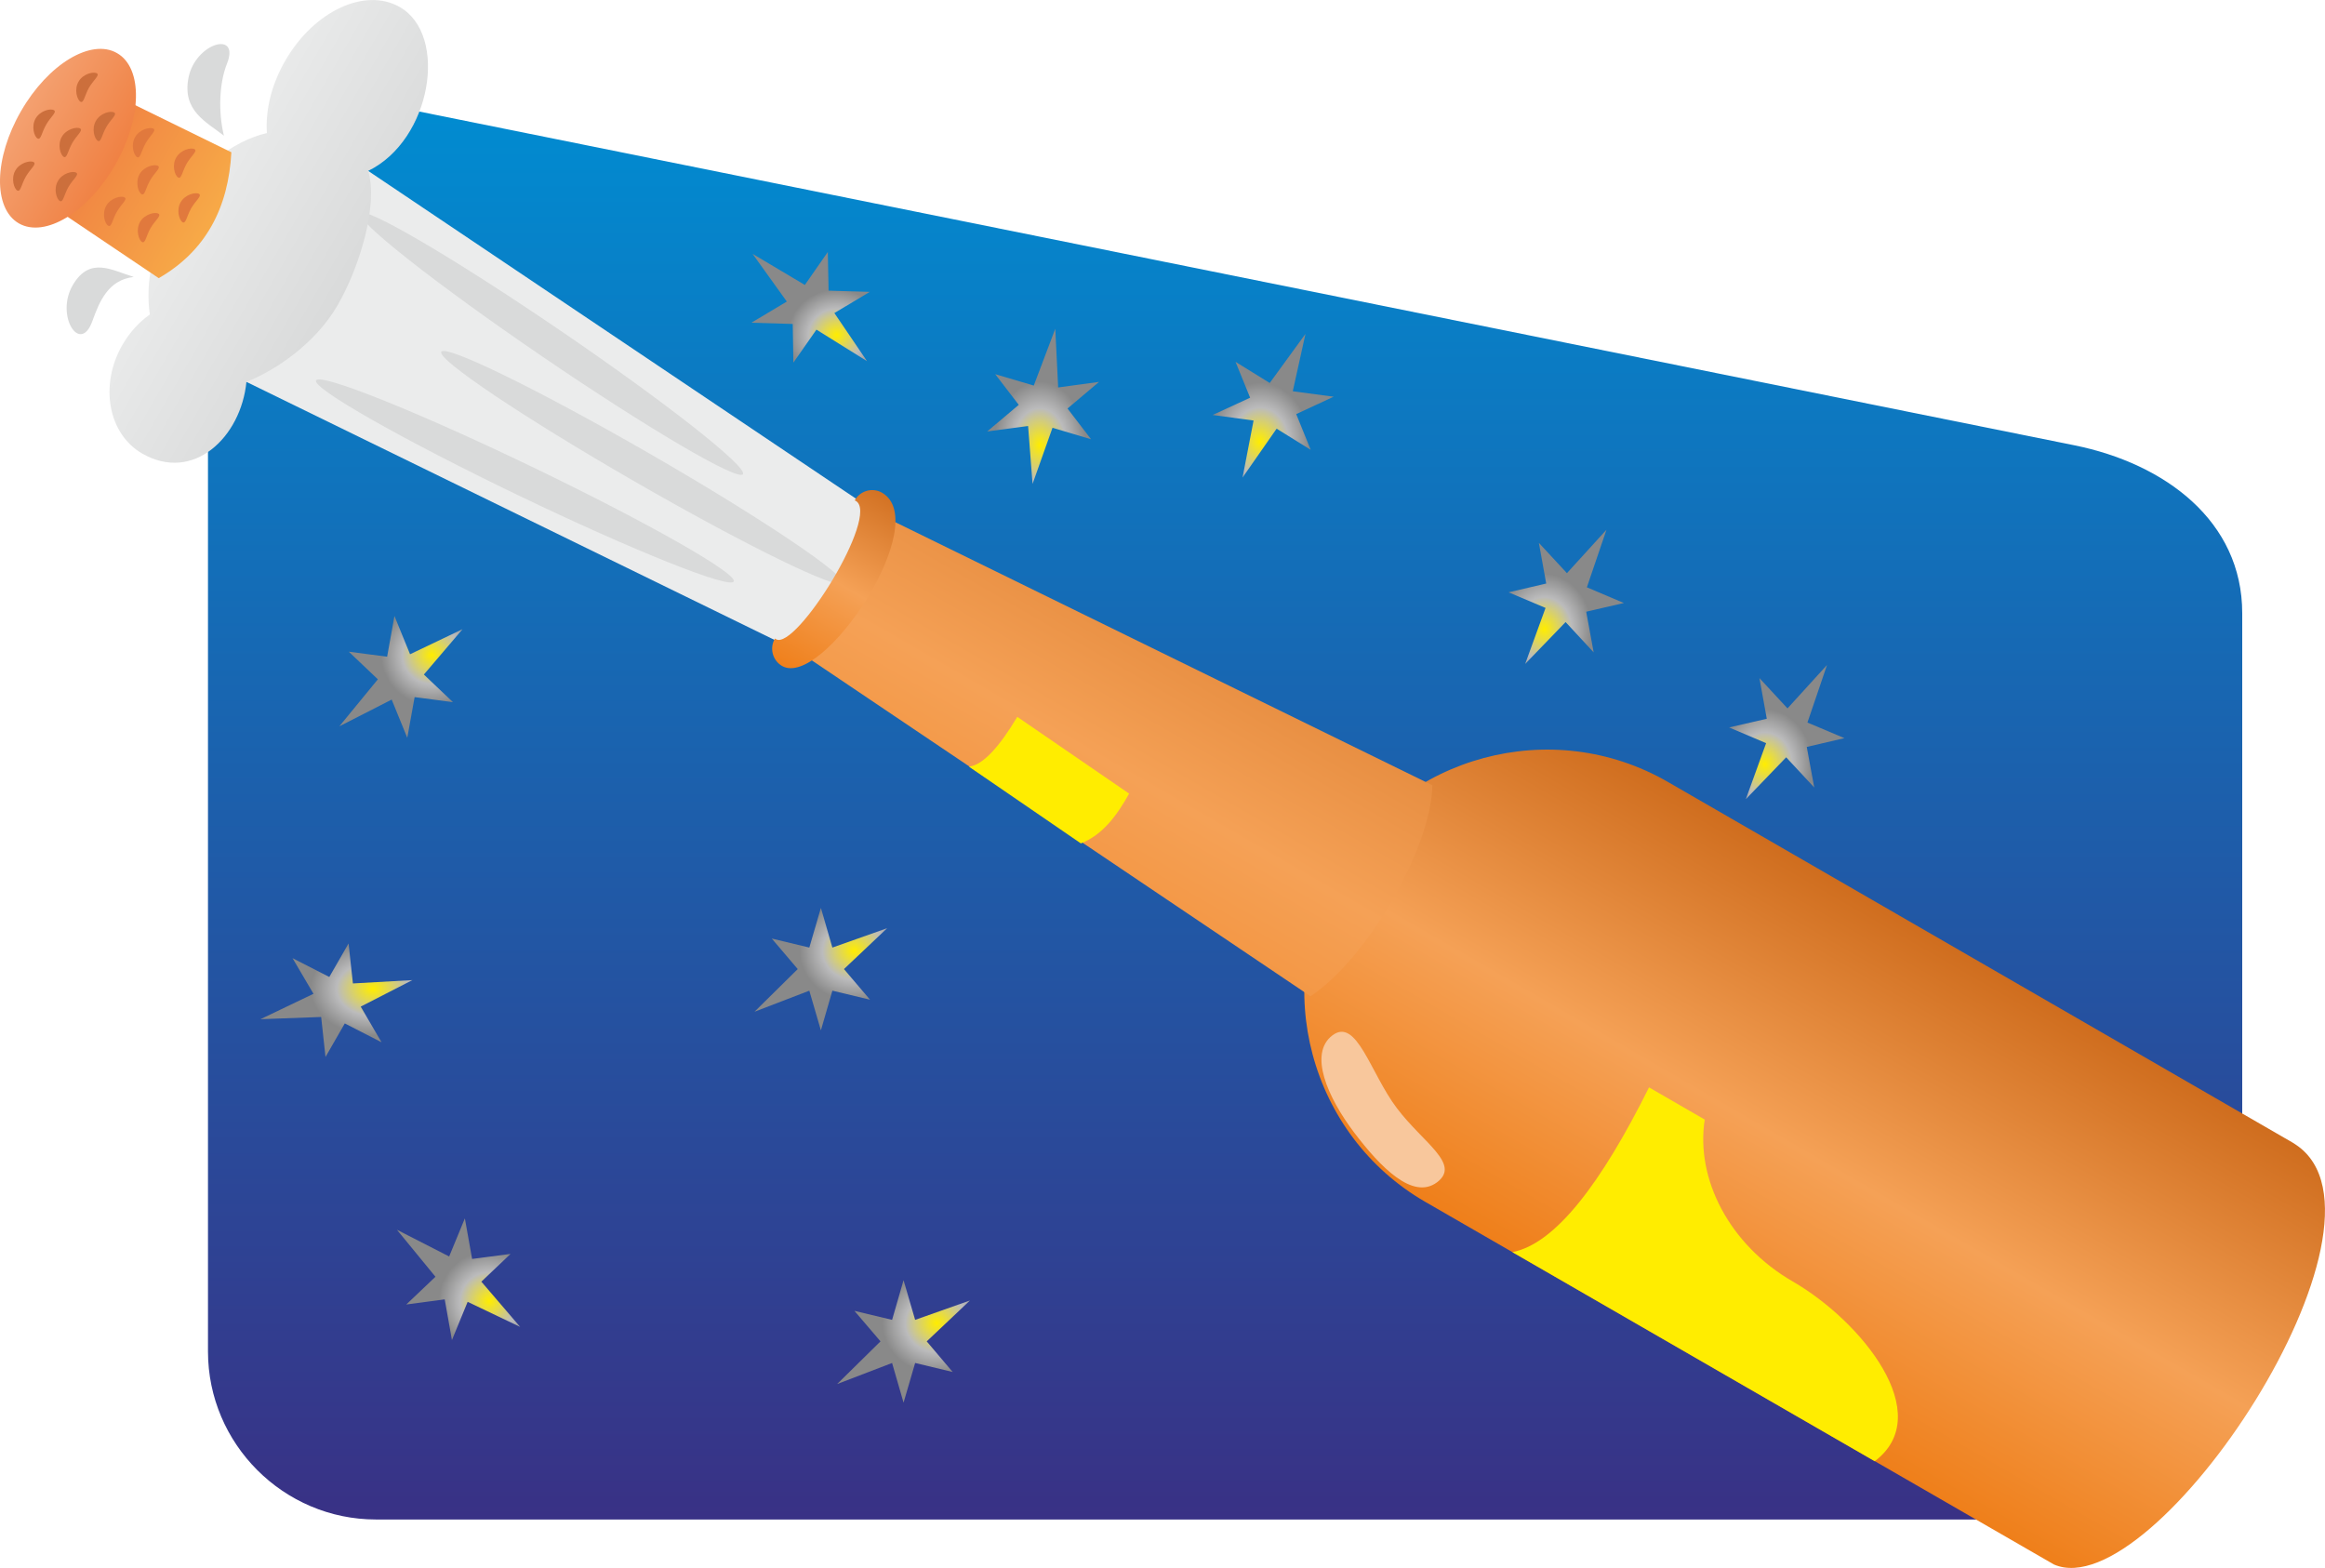
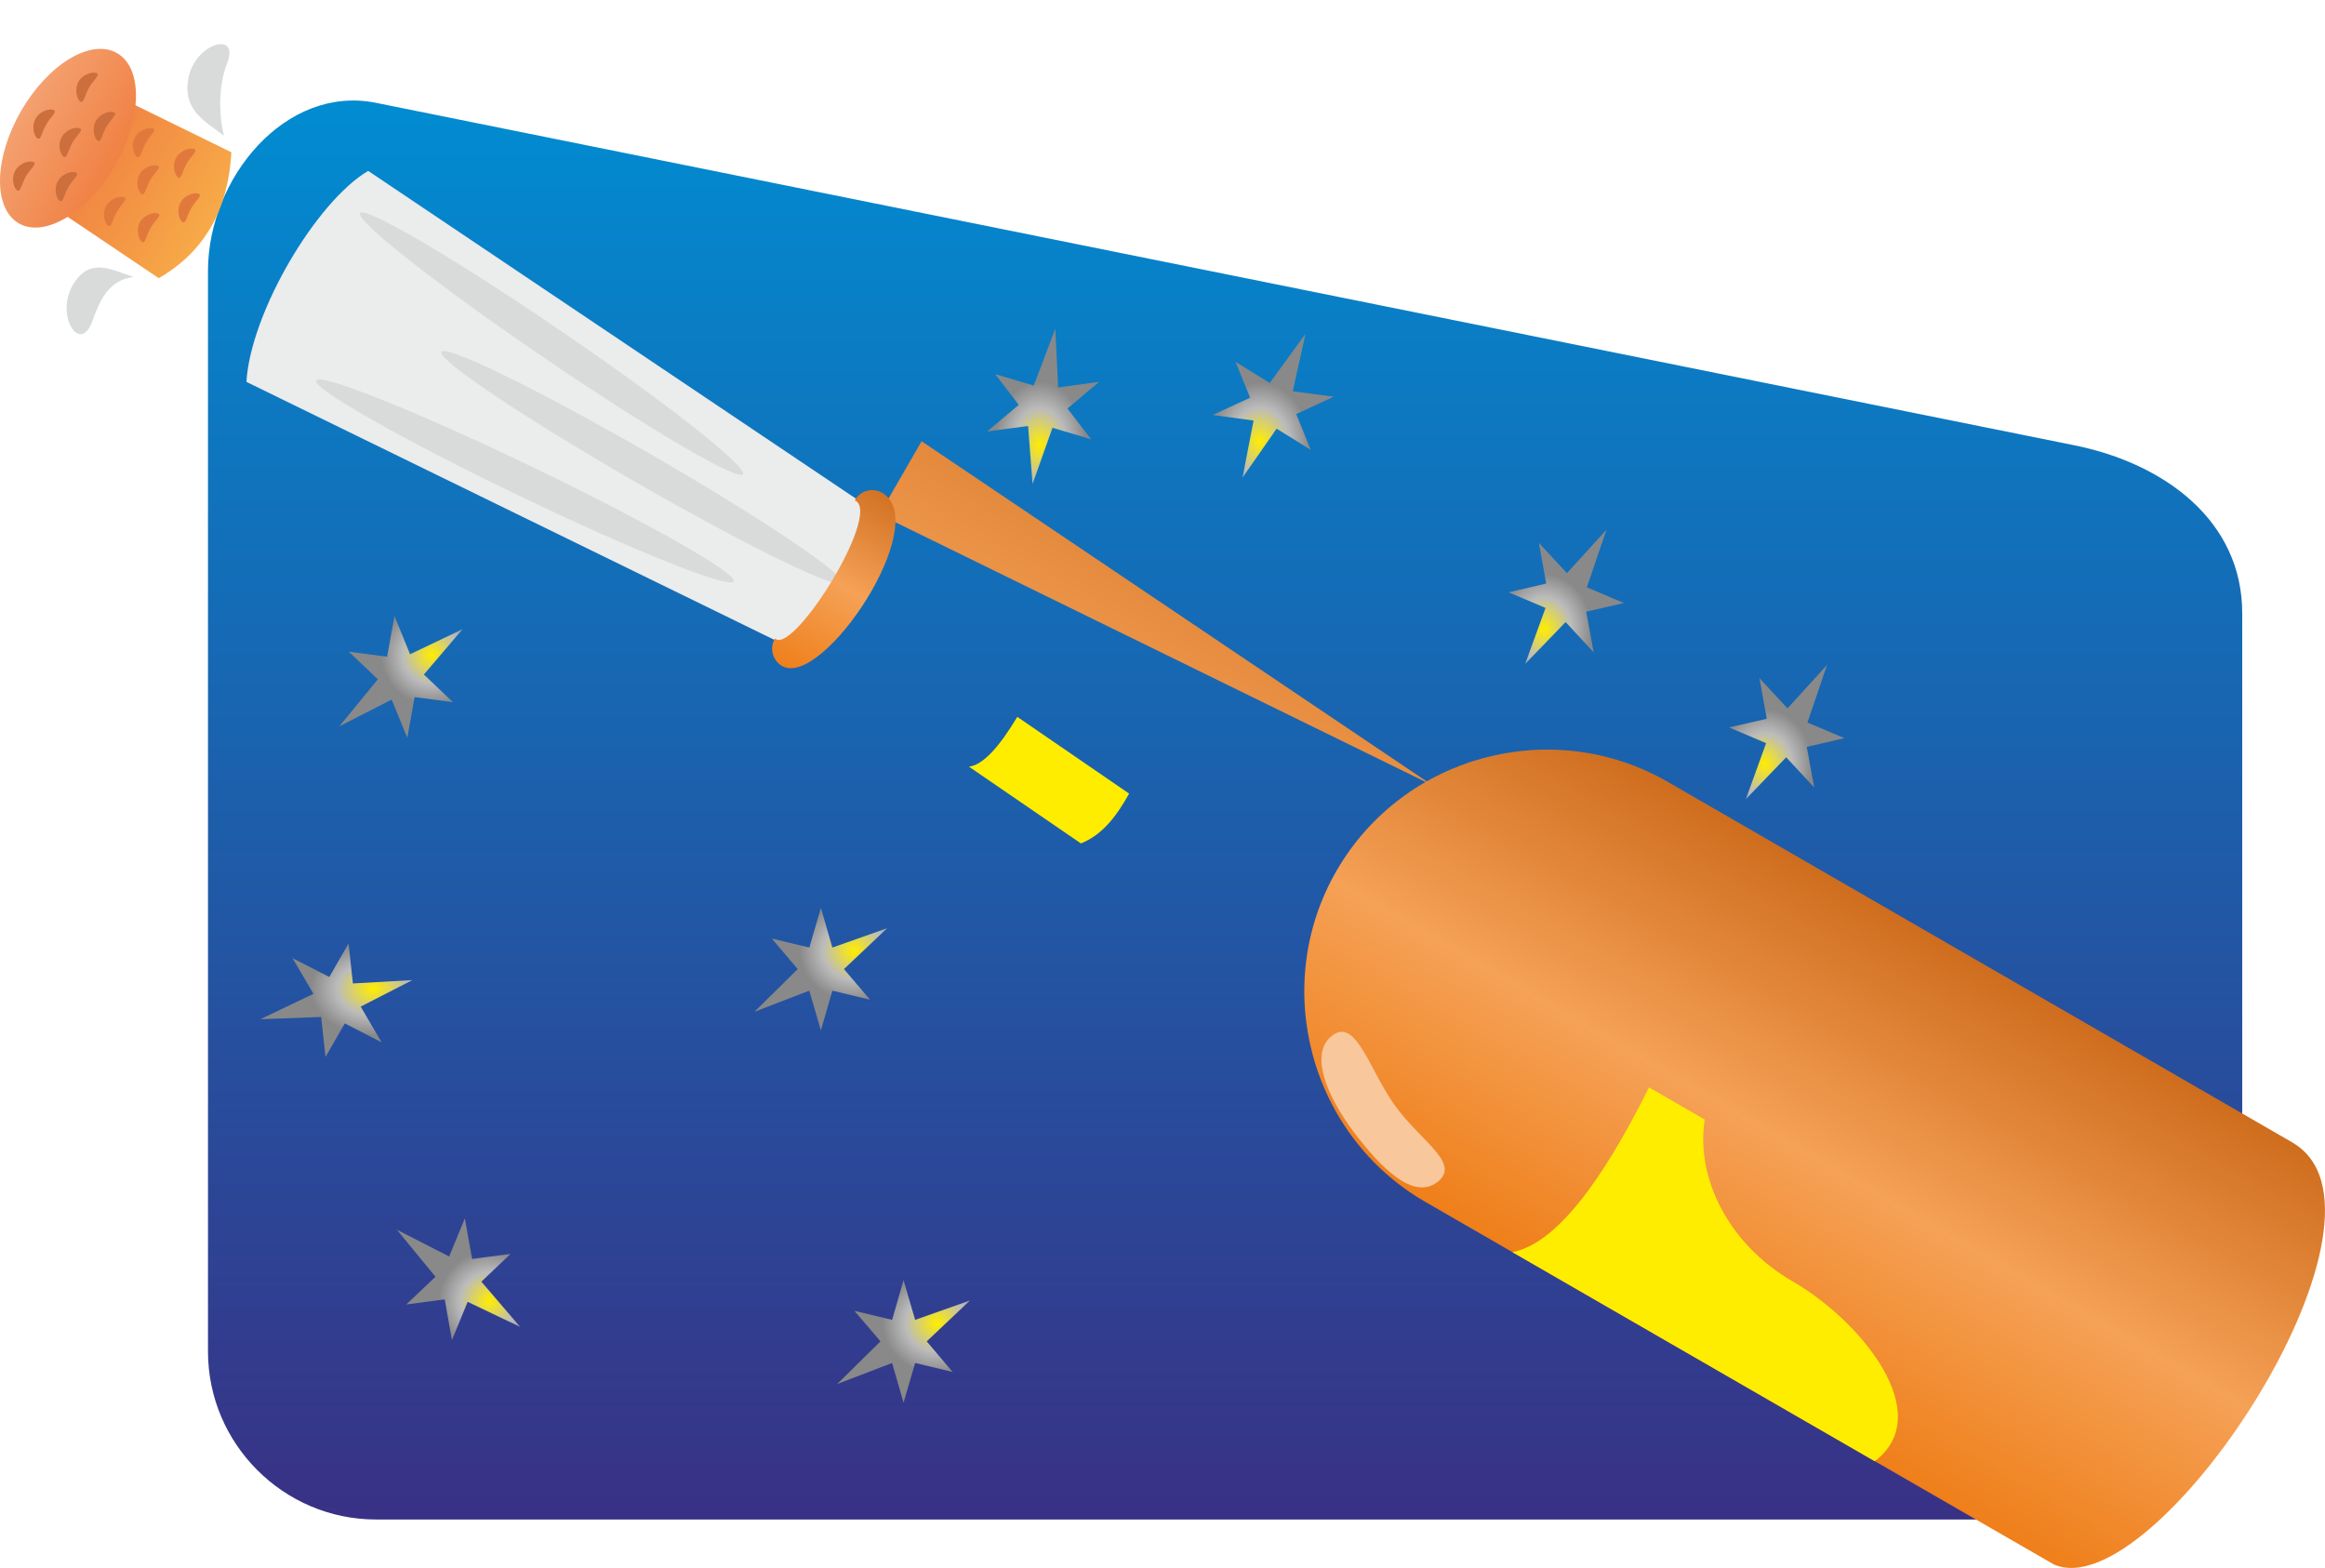
<svg xmlns="http://www.w3.org/2000/svg" xmlns:xlink="http://www.w3.org/1999/xlink" width="209.97mm" height="141.6mm" clip-rule="evenodd" fill-rule="evenodd" image-rendering="optimizeQuality" shape-rendering="geometricPrecision" text-rendering="geometricPrecision" version="1.1" viewBox="0 0 20871 14075" xml:space="preserve">
  <defs>
    <style type="text/css">
    .fil22 {fill:#CC6F3C}
    .fil13 {fill:#D9DADA}
    .fil17 {fill:#EBECEC}
    .fil15 {fill:#FFED00}
    .fil23 {fill:#E1793D}
    .fil24 {fill:#F8C79C}
    .fil0 {fill:url(#k)}
    .fil18 {fill:url(#b)}
    .fil16 {fill:url(#w)}
    .fil20 {fill:url(#x)}
    .fil21 {fill:url(#y)}
    .fil14 {fill:url(#z)}
    .fil19 {fill:url(#aa)}
    .fil2 {fill:url(#a)}
    .fil1 {fill:url(#ab)}
    .fil6 {fill:url(#ac)}
    .fil4 {fill:url(#q)}
    .fil5 {fill:url(#id11)}
    .fil7 {fill:url(#r)}
    .fil10 {fill:url(#s)}
    .fil8 {fill:url(#id14)}
    .fil3 {fill:url(#t)}
    .fil11 {fill:url(#u)}
    .fil12 {fill:url(#k)}
    .fil9 {fill:url(#v)}
  </style>
    <linearGradient id="k" x1="10997" x2="10997" y1="13640" y2="759.21" gradientUnits="userSpaceOnUse">
      <stop stop-color="#393185" offset="0" />
      <stop stop-color="#008DD2" offset="1" />
    </linearGradient>
    <linearGradient id="b" x1="6986.4" x2="7942.8" y1="5982.3" y2="4325.7" gradientUnits="userSpaceOnUse">
      <stop stop-color="#EF7F1A" offset="0" />
      <stop stop-color="#F5A156" offset=".478" />
      <stop stop-color="#CF6D1E" offset="1" />
    </linearGradient>
    <linearGradient id="w" x1="8179.2" x2="11650" y1="9664.9" y2="3653.6" gradientUnits="userSpaceOnUse" xlink:href="#b">
  </linearGradient>
    <linearGradient id="x" x1="1906.1" x2="729.28" y1="2021.6" y2="1342.1" gradientUnits="userSpaceOnUse">
      <stop stop-color="#F7AA47" offset="0" />
      <stop stop-color="#F08143" offset="1" />
    </linearGradient>
    <linearGradient id="y" x1="1045.1" x2="175.6" y1="1491.7" y2="989.67" gradientUnits="userSpaceOnUse">
      <stop stop-color="#F08143" offset="0" />
      <stop stop-color="#F4A171" offset="1" />
    </linearGradient>
    <linearGradient id="z" x1="15033" x2="17211" y1="12083" y2="8309.7" gradientUnits="userSpaceOnUse" xlink:href="#b">
  </linearGradient>
    <linearGradient id="aa" x1="3189.5" x2="1676.3" y1="2503.8" y2="1630.2" gradientUnits="userSpaceOnUse">
      <stop stop-color="#D9DADA" offset="0" />
      <stop stop-color="#EBECEC" offset="1" />
    </linearGradient>
    <radialGradient id="a" cx="31%" cy="74.001%" r="41.001%">
      <stop stop-color="#FFED00" offset="0" />
      <stop stop-color="#BBBBBC" offset=".58" />
      <stop stop-color="#898989" offset="1" />
    </radialGradient>
    <radialGradient id="ab" cx="31%" cy="74%" r="41%" xlink:href="#a">
  </radialGradient>
    <radialGradient id="ac" cx="39%" cy="75.001%" r="41%" xlink:href="#a">
  </radialGradient>
    <radialGradient id="q" cx="72%" cy="75.001%" r="41%" xlink:href="#a">
  </radialGradient>
    <radialGradient id="r" cx="47%" cy="75%" r="41%" xlink:href="#a">
  </radialGradient>
    <radialGradient id="s" cx="75%" cy="68%" r="41%" xlink:href="#a">
  </radialGradient>
    <radialGradient id="t" cx="75%" cy="35%" r="41%" xlink:href="#a">
  </radialGradient>
    <radialGradient id="u" cx="75%" cy="32%" r="41%" xlink:href="#a">
  </radialGradient>
    <radialGradient id="v" cx="74%" cy="40%" r="41%" xlink:href="#a">
  </radialGradient>
  </defs>
  <path class="fil0" d="m3375 923l15245 3074c813 164 1508 679 1508 1508v6627c0 829-679 1508-1508 1508h-15245c-830 0-1508-679-1508-1508v-9701c0-829 695-1672 1508-1508z" />
  <polygon class="fil1" points="15794 6087 15860 6452 15522 6530 15854 6671 15672 7174 16034 6798 16286 7069 16219 6705 16557 6626 16225 6486 16401 5969 16046 6359" />
  <polygon class="fil2" points="13814 4873 13880 5238 13542 5317 13874 5457 13691 5960 14054 5584 14306 5856 14239 5491 14577 5413 14245 5272 14421 4755 14066 5145" />
  <polygon class="fil3" points="8111 12591 8215 12235 8552 12316 8319 12041 8707 11674 8215 11848 8111 11492 8008 11848 7670 11767 7904 12041 7515 12424 8008 12235" />
  <polygon class="fil3" points="10408 11082 10511 10726 10849 10807 10615 10533 11003 10165 10511 10339 10408 9983 10304 10339 9966 10258 10200 10533 9812 10916 10304 10726" />
-   <polygon class="fil4" points="6745 2897 7116 2908 7122 3255 7329 2959 7783 3242 7490 2810 7808 2620 7438 2609 7431 2262 7225 2558 6756 2279 7063 2707" />
  <polygon class="fil5" points="17797 5825 18167 5836 18174 6183 18381 5887 18835 6170 18542 5738 18860 5548 18490 5537 18483 5191 18276 5486 17808 5207 18115 5635" />
  <polygon class="fil3" points="7369 9249 7472 8893 7810 8974 7576 8699 7964 8332 7472 8506 7369 8150 7265 8506 6928 8425 7161 8699 6773 9082 7265 8893" />
  <polygon class="fil6" points="11972 3561 11636 3717 11766 4038 11460 3848 11154 4287 11253 3775 10886 3725 11222 3570 11091 3248 11398 3438 11719 2997 11605 3512" />
  <polygon class="fil7" points="9866 3428 9583 3667 9794 3943 9448 3840 9269 4344 9229 3824 8862 3873 9145 3634 8934 3359 9280 3461 9473 2951 9499 3478" />
  <polygon class="fil8" points="5723 7800 5788 8165 6133 8120 5871 8369 6219 8775 5748 8550 5607 8893 5541 8528 5197 8573 5459 8325 5113 7903 5582 8143" />
  <polygon class="fil9" points="2626 8601 2956 8770 3129 8469 3168 8828 3702 8798 3238 9036 3425 9356 3095 9187 2922 9488 2883 9129 2338 9149 2814 8921" />
  <polygon class="fil10" points="4173 10937 4238 11301 4583 11256 4321 11505 4669 11911 4198 11686 4057 12029 3992 11664 3647 11710 3909 11461 3563 11039 4032 11279" />
  <polygon class="fil11" points="3656 6623 3722 6258 4066 6303 3805 6055 4152 5648 3681 5873 3541 5530 3475 5895 3131 5850 3392 6098 3046 6520 3516 6280" />
  <polygon class="fil12" points="12528 12914 12594 12549 12938 12594 12677 12346 13024 11939 12553 12164 12413 11821 12347 12186 12003 12141 12264 12389 11918 12811 12388 12571" />
  <path class="fil13" d="m830 2880c-110 310-337-49-176-322 154-262 355-129 547-72-229 26-308 219-371 394z" />
  <path class="fil14" d="m20579 10256l34 22c1024 694-1273 4158-2175 3766l-5643-3255c-1037-598-1395-1937-797-2973 599-1037 1937-1396 2974-797l5607 3237z" />
  <path class="fil15" d="m13576 11240c384-74 795-612 1227-1479l500 289c-83 531 220 1124 791 1454 613 354 1295 1191 735 1613-1084-626-2169-1251-3253-1877z" />
-   <path class="fil16" d="m7179 5855l714-1238 4965 2432c-5 541-572 1549-1094 1894l-4585-3088z" />
+   <path class="fil16" d="m7179 5855l714-1238 4965 2432l-4585-3088z" />
  <path class="fil17" d="m7179 5855l714-1238-4588-3083c-466 275-1055 1270-1093 1894l4967 2427z" />
  <ellipse class="fil13" transform="matrix(-.897 1.556 1.556 .897 5763.6 4196.9)" rx="79" ry="1158" />
  <path class="fil18" d="m7682 4496c-3-2-6-3-9-4l2-4c49-84 158-114 243-65 463 268-534 1765-898 1555-84-49-114-158-65-243l2-3 9 6c180 104 937-1114 716-1242z" />
  <path class="fil15" d="m8698 6882c126-14 273-178 434-447 335 230 670 460 1004 689-109 194-234 368-433 447-335-230-670-459-1005-689z" />
  <ellipse class="fil13" transform="matrix(.779 -1.619 1.619 .779 4711.9 4317.3)" rx="79" ry="1158" />
  <ellipse class="fil13" transform="matrix(-1.012 1.484 1.484 1.012 4950.5 3084.8)" rx="79" ry="1158" />
-   <path class="fil19" d="m1099 3095c65-112 150-204 246-272-42-282 24-622 207-938 213-370 534-618 844-691-14-201 39-433 165-650 257-445 717-660 1029-480 436 251 284 1193-285 1470 92 305-76 862-274 1205s-554 584-819 689c-48 495-476 908-936 643-306-177-385-614-177-976z" />
  <path class="fil20" d="m446 1838l572-990 1059 519c-27 499-229 886-652 1130l-979-659z" />
  <path class="fil21" d="m189 997c243-422 629-655 862-520 233 134 225 585-19 1007-243 422-630 655-863 521-233-135-224-586 20-1008z" />
  <path class="fil22" d="m138 1530c40-70 134-92 164-75 30 18-29 60-70 130-40 70-47 142-77 125s-58-109-17-180z" />
  <path class="fil22" d="m320 1063c41-70 134-92 164-74 30 17-29 59-69 129-41 70-47 142-78 125-30-17-58-109-17-180z" />
  <path class="fil22" d="m705 733c40-71 134-92 164-75s-29 59-70 129c-40 71-47 143-77 126-30-18-58-110-17-180z" />
  <path class="fil22" d="m555 1228c40-70 134-92 164-75 30 18-29 59-70 130-40 70-47 142-77 125-30-18-58-110-17-180z" />
  <path class="fil22" d="m520 1625c40-71 134-93 164-75 30 17-29 59-70 129-40 71-47 143-77 125-30-17-58-109-17-179z" />
  <path class="fil22" d="m861 1085c40-71 134-93 164-75 30 17-29 59-70 129s-47 143-77 125c-30-17-58-109-17-179z" />
  <path class="fil23" d="m954 1846c41-70 134-92 164-74 30 17-29 59-69 129-41 70-47 143-78 125-30-17-58-109-17-180z" />
  <path class="fil23" d="m1213 1230c41-70 134-92 164-75s-29 59-69 129c-41 71-47 143-78 126-30-18-58-110-17-180z" />
  <path class="fil23" d="m1253 1563c41-70 134-92 165-74 30 17-30 59-70 129-41 70-47 142-77 125-31-17-58-109-18-180z" />
  <path class="fil23" d="m1257 1992c41-70 135-92 165-74 30 17-29 59-70 129s-47 143-77 125c-30-17-58-109-18-180z" />
  <path class="fil23" d="m1582 1414c41-71 134-92 164-75s-29 59-70 129c-40 71-47 143-77 125-30-17-58-109-17-179z" />
  <path class="fil23" d="m1622 1815c40-70 134-92 164-75 30 18-29 59-70 130-40 70-47 142-77 125-30-18-58-110-17-180z" />
  <path class="fil13" d="m2037 573c122-305-285-186-345 125-58 297 160 396 318 520-52-214-42-472 27-645z" />
  <path class="fil24" d="m11961 9294c-217 164-42 558 194 871 236 312 527 611 745 448 217-164-125-353-361-666-237-313-360-817-578-653z" />
</svg>